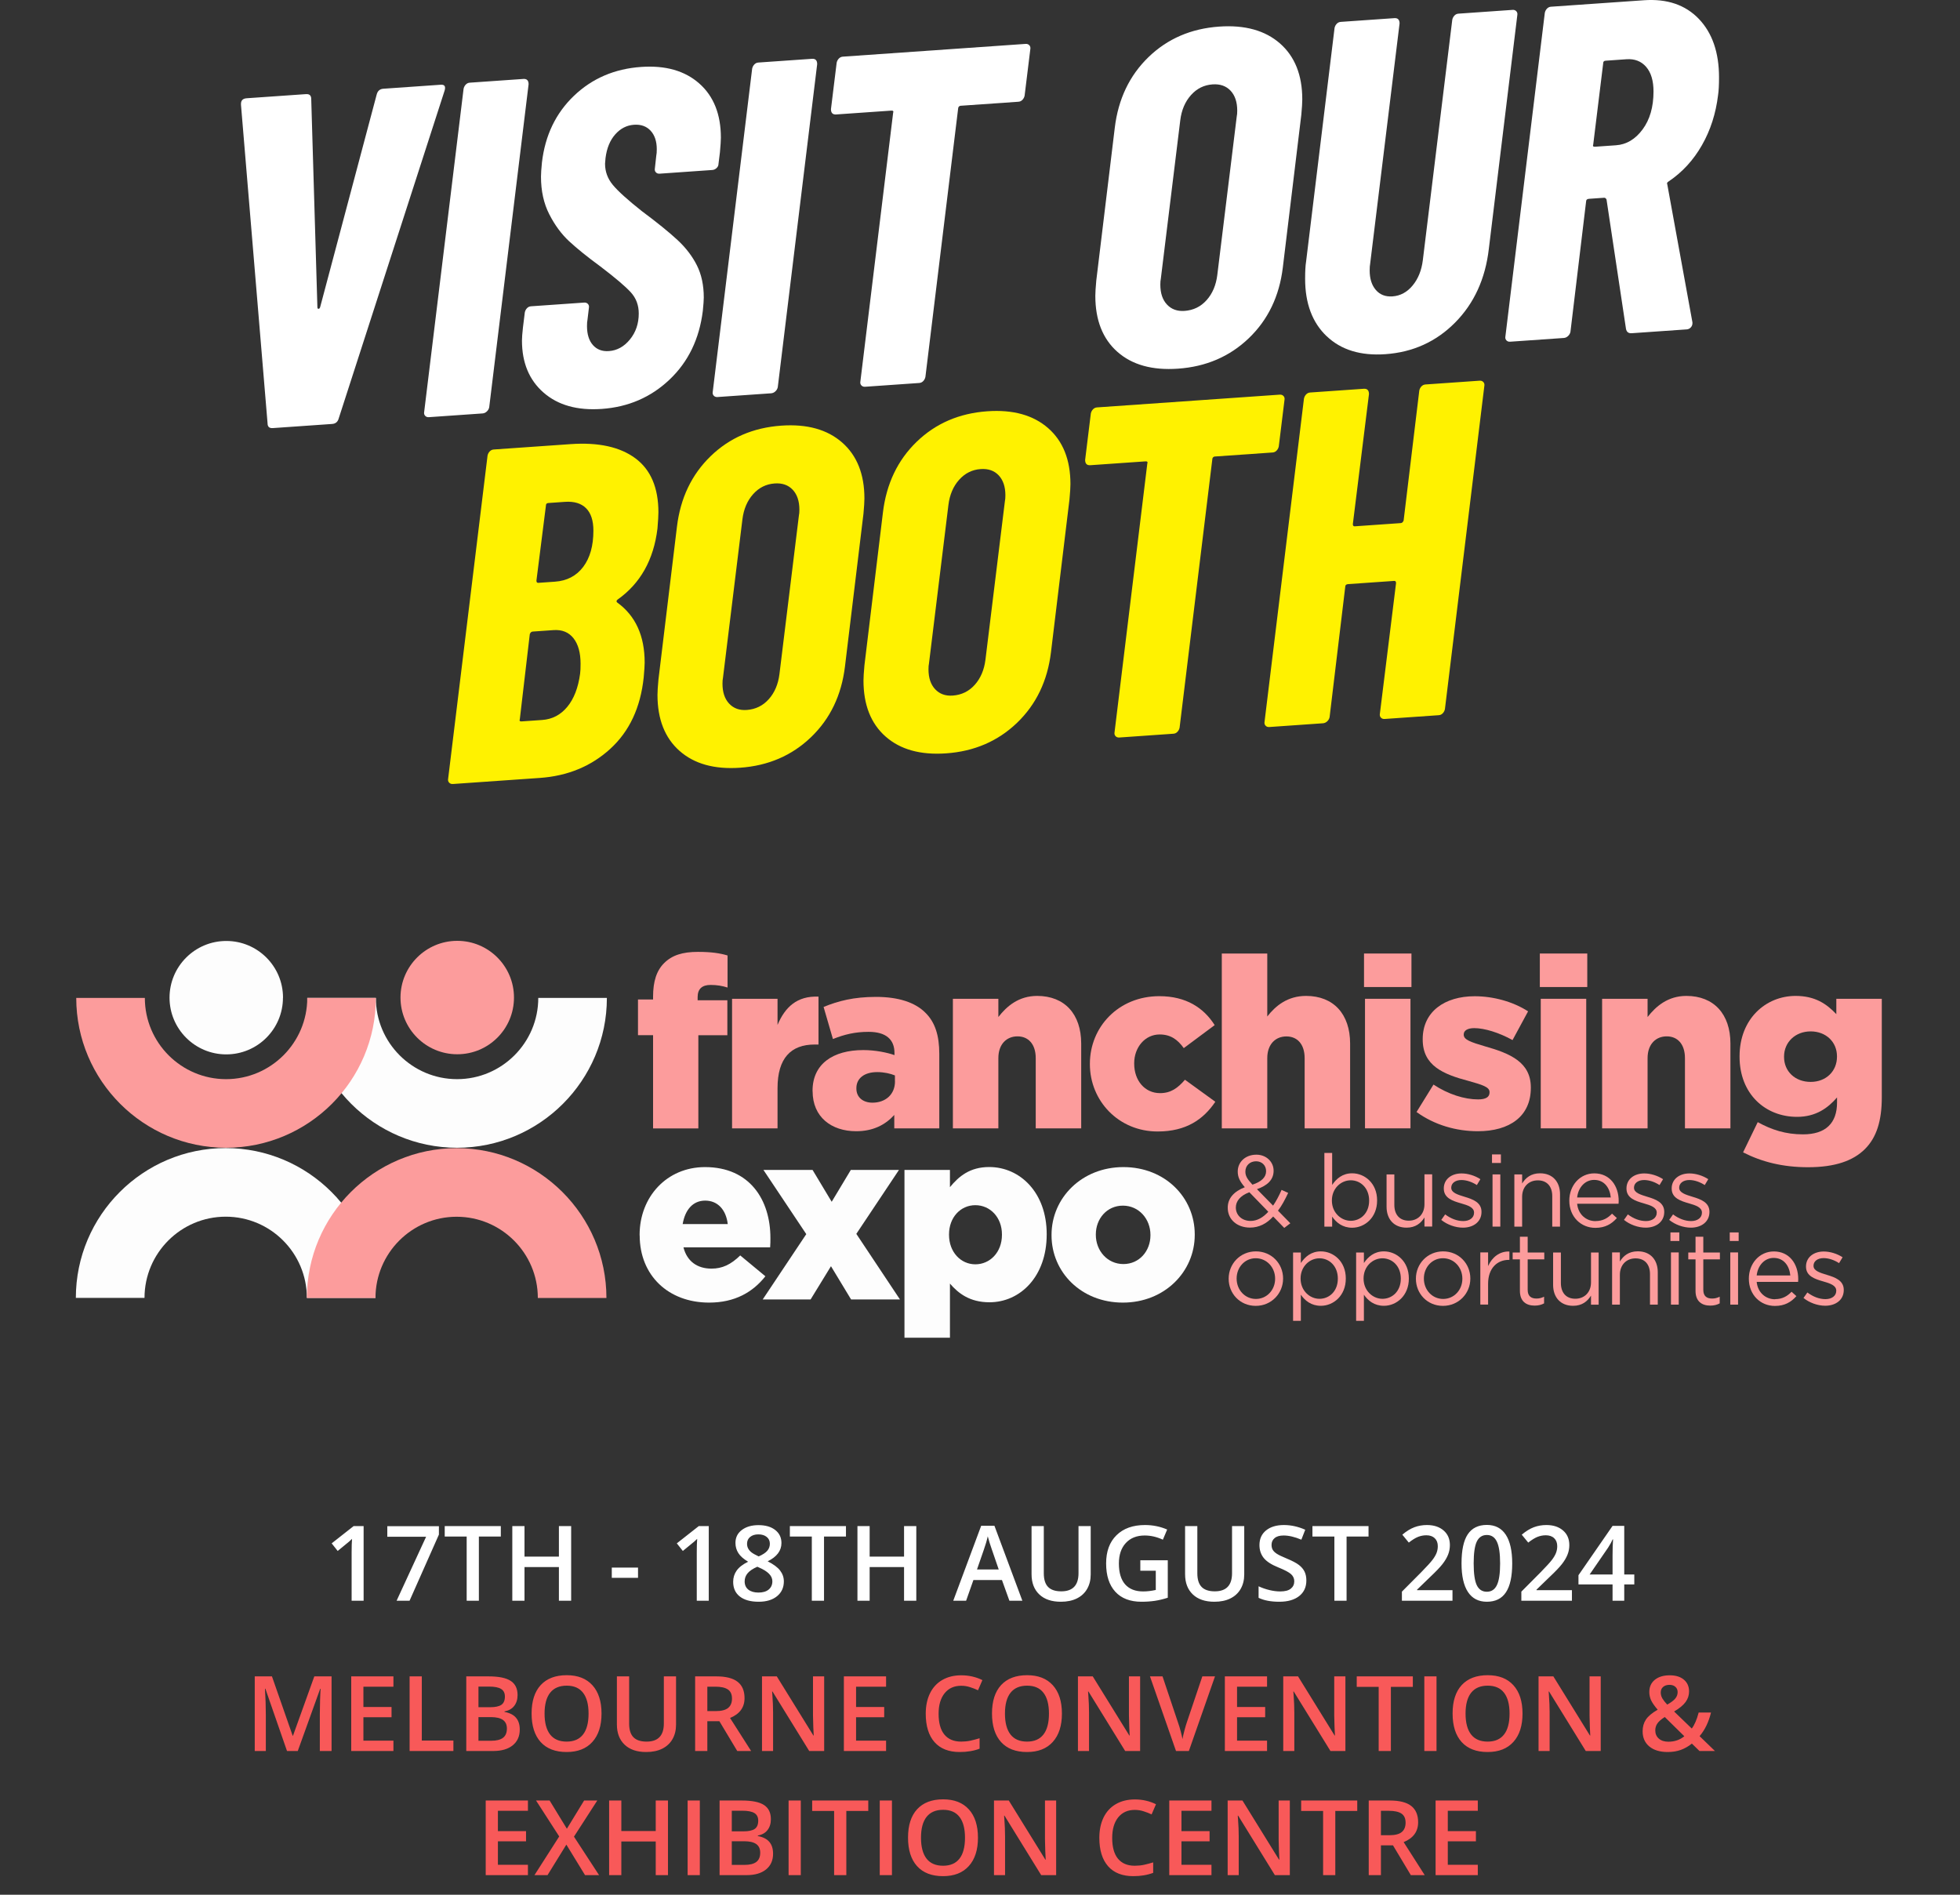
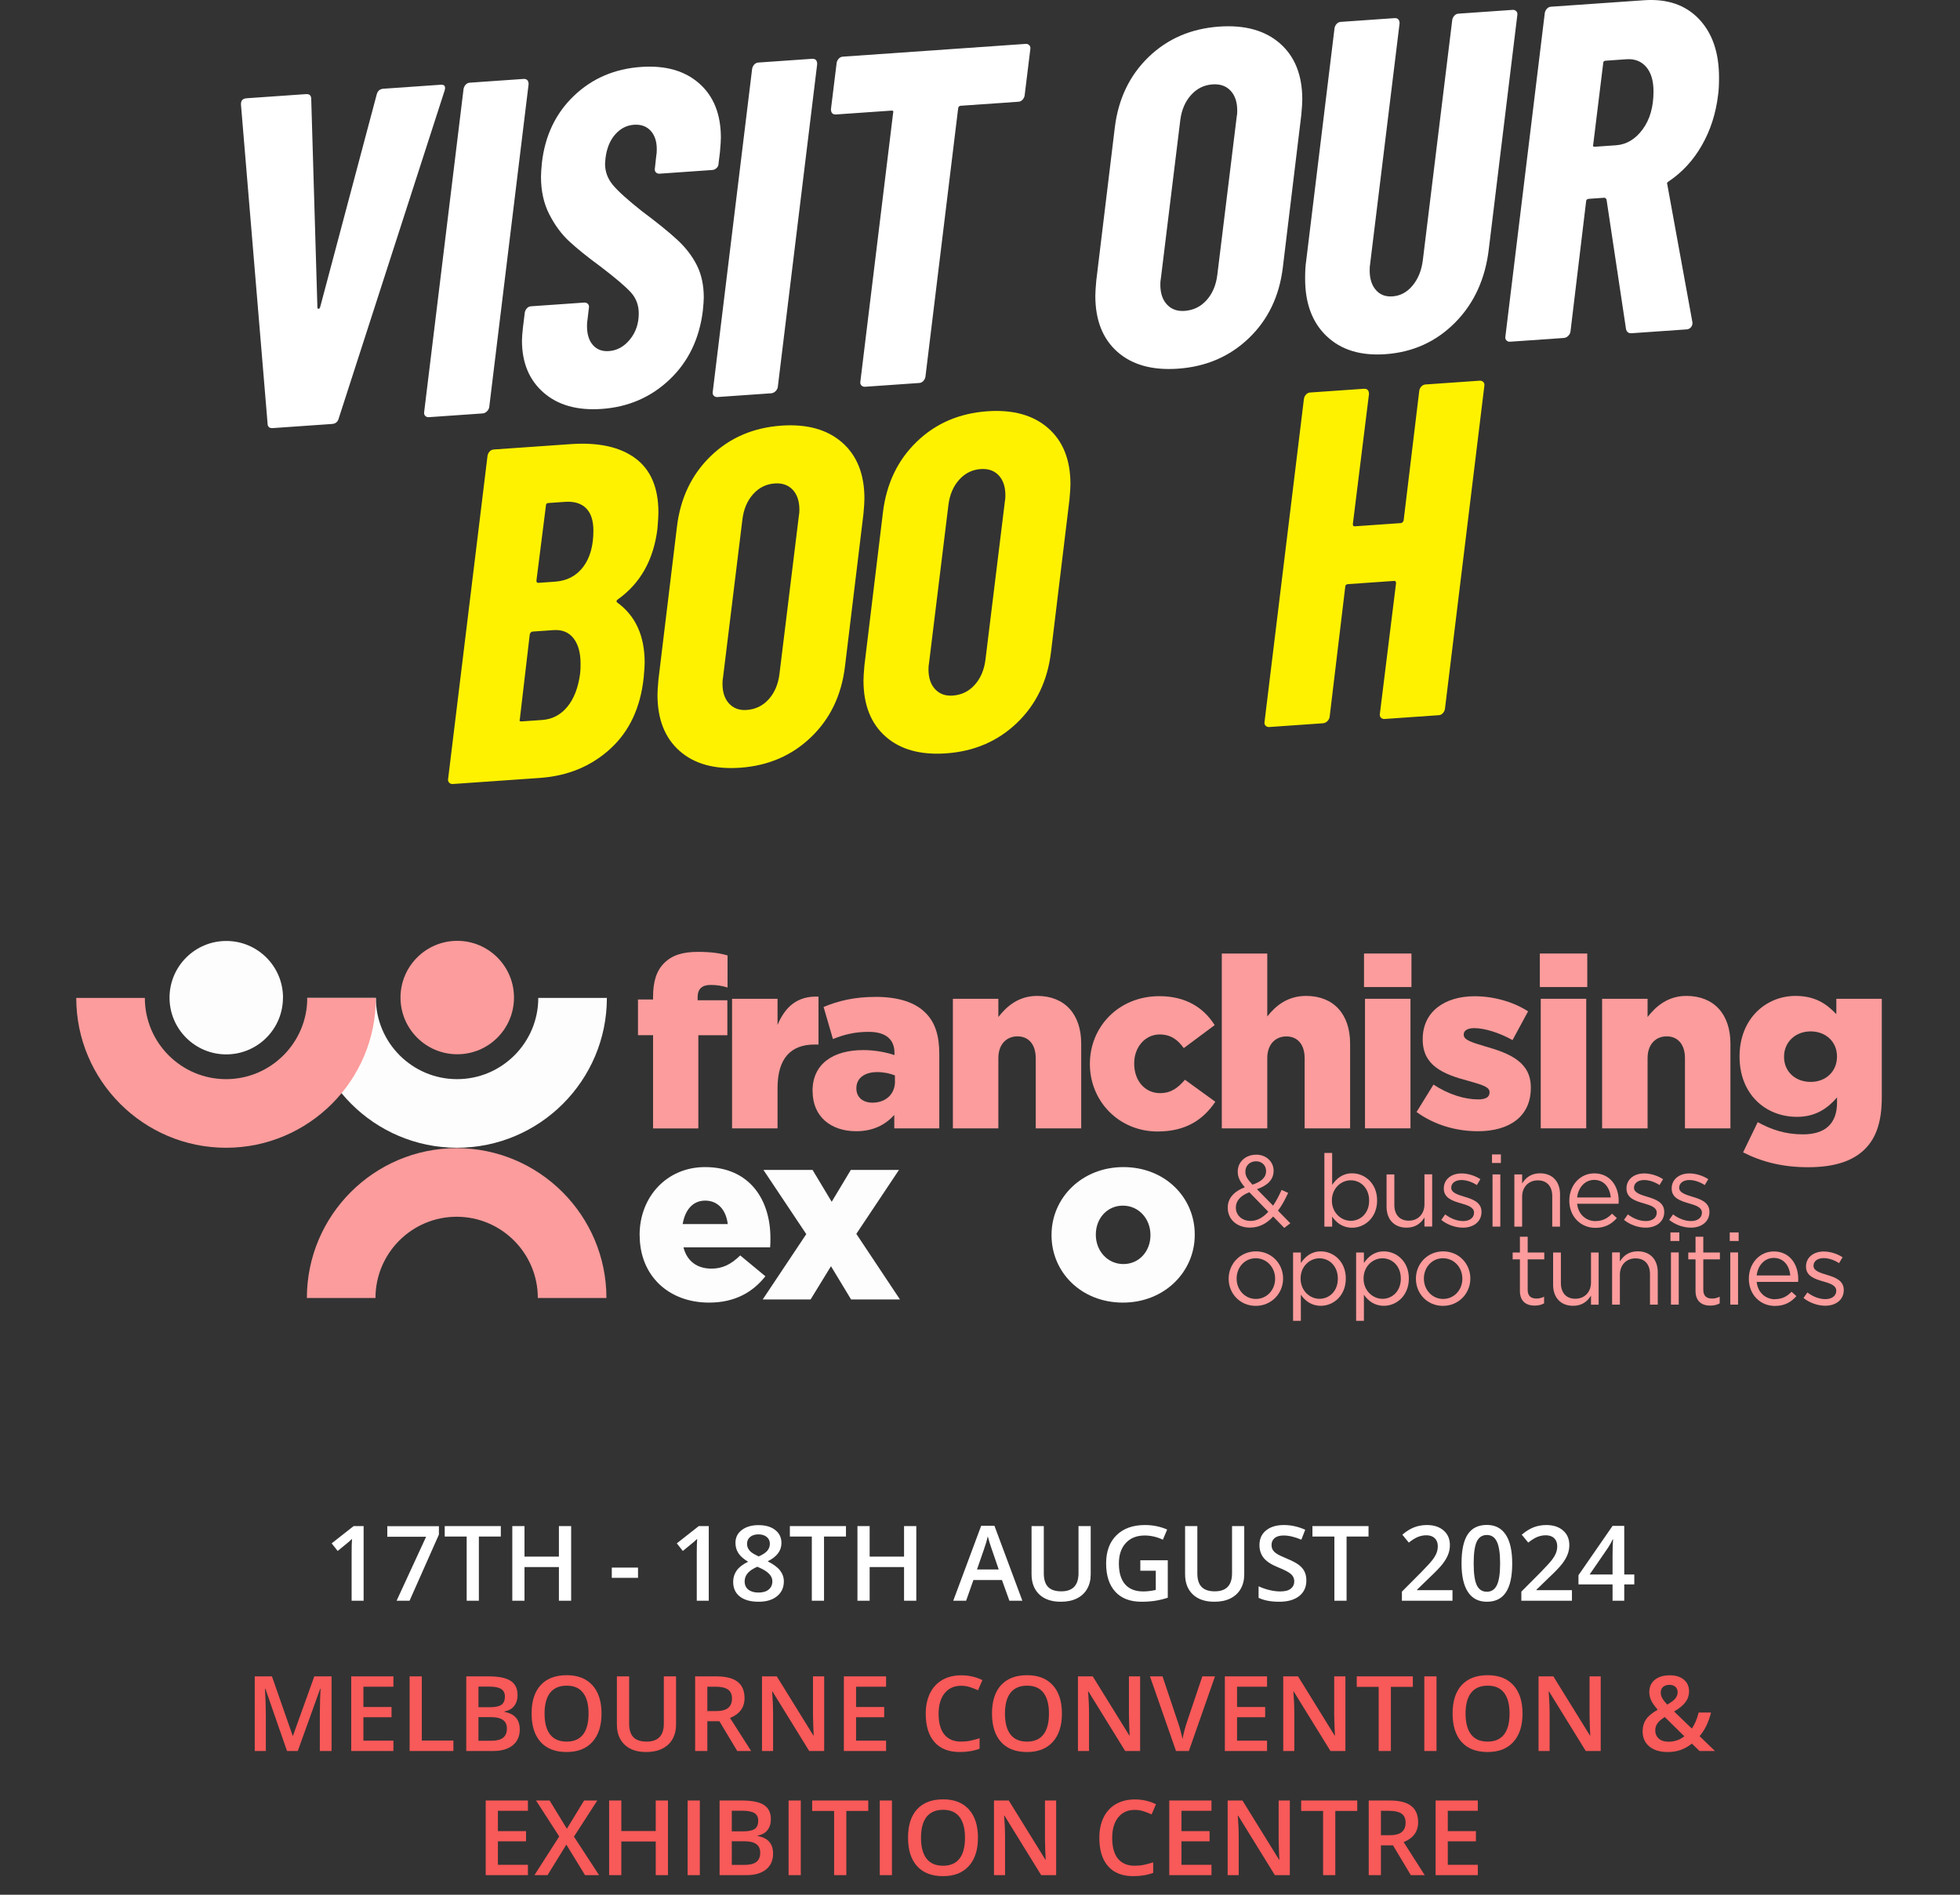
<svg xmlns="http://www.w3.org/2000/svg" width="300" height="290" viewBox="0 0 300 290" fill="none">
  <rect x="0" y="0" width="300" height="290" fill="#333333" stroke="none" />
  <g clip-path="url(#clip0_3203_9380)">
    <path d="M40.953 64.779L36.885 16.043V15.898C36.885 15.367 37.175 15.08 37.756 15.039L46.837 14.406C47.369 14.369 47.637 14.617 47.637 15.147L48.58 46.989C48.58 47.182 48.641 47.276 48.761 47.267C48.881 47.258 48.966 47.156 49.016 46.958L57.661 14.449C57.807 13.908 58.145 13.618 58.679 13.581L67.47 12.968C68.051 12.927 68.243 13.229 68.051 13.87L51.851 64.022C51.705 64.565 51.368 64.853 50.834 64.889L41.753 65.522C41.219 65.559 40.953 65.314 40.953 64.781V64.779Z" fill="white" />
    <path d="M65.072 63.639C64.926 63.48 64.878 63.278 64.926 63.032L70.956 13.592C71.004 13.349 71.113 13.135 71.283 12.953C71.453 12.772 71.658 12.672 71.9 12.655L80.109 12.083C80.64 12.046 80.908 12.318 80.908 12.896L74.879 62.336C74.831 62.582 74.709 62.795 74.514 62.978C74.321 63.16 74.103 63.261 73.861 63.278L65.652 63.85C65.408 63.867 65.216 63.796 65.07 63.637L65.072 63.639Z" fill="white" />
    <path d="M83.198 60.089C80.993 58.164 79.893 55.511 79.893 52.126C79.893 51.691 79.941 51.034 80.039 50.158L80.328 47.817C80.376 47.574 80.485 47.361 80.655 47.178C80.825 46.997 81.03 46.897 81.272 46.88L89.409 46.312C89.651 46.295 89.845 46.367 89.991 46.525C90.137 46.684 90.185 46.886 90.137 47.132L89.919 48.959C89.871 49.157 89.847 49.472 89.847 49.907C89.847 51.165 90.15 52.135 90.756 52.818C91.362 53.501 92.172 53.807 93.19 53.736C94.45 53.649 95.526 53.055 96.424 51.95C97.32 50.849 97.768 49.525 97.768 47.976C97.768 46.719 97.37 45.647 96.57 44.761C95.77 43.874 94.21 42.545 91.885 40.774C89.897 39.317 88.313 38.04 87.125 36.937C85.938 35.837 84.92 34.458 84.074 32.8C83.227 31.143 82.804 29.227 82.804 27.052C82.804 26.569 82.852 25.84 82.95 24.866C83.434 20.724 85.068 17.322 87.853 14.66C90.638 12 94.064 10.527 98.132 10.245C101.861 9.984 104.827 10.83 107.032 12.779C109.235 14.727 110.338 17.492 110.338 21.068C110.338 21.503 110.29 22.256 110.192 23.326L109.974 25.081C109.974 25.325 109.876 25.536 109.684 25.718C109.49 25.901 109.272 26.001 109.03 26.018L100.965 26.582C100.723 26.599 100.529 26.527 100.383 26.369C100.237 26.21 100.189 26.008 100.237 25.762L100.455 23.789C100.503 23.593 100.527 23.276 100.527 22.841C100.527 21.633 100.211 20.687 99.584 20.006C98.954 19.326 98.106 19.021 97.041 19.095C95.925 19.173 94.97 19.663 94.171 20.566C93.371 21.468 92.874 22.675 92.682 24.187L92.61 25.061C92.61 26.271 93.009 27.354 93.809 28.313C94.609 29.272 96.073 30.597 98.204 32.285C100.577 34.053 102.406 35.535 103.689 36.724C104.973 37.916 105.964 39.213 106.668 40.613C107.37 42.014 107.721 43.658 107.721 45.544C107.721 45.931 107.673 46.612 107.575 47.584C107.041 51.876 105.348 55.378 102.489 58.092C99.629 60.807 96.167 62.303 92.1 62.588C88.37 62.849 85.404 62.016 83.201 60.091L83.198 60.089Z" fill="white" />
    <path d="M109.242 60.557C109.096 60.398 109.048 60.196 109.096 59.95L115.126 10.51C115.174 10.267 115.283 10.053 115.453 9.871C115.623 9.69 115.828 9.59 116.069 9.573L124.278 9.001C124.81 8.964 125.078 9.236 125.078 9.814L119.048 59.254C119 59.5 118.878 59.713 118.684 59.896C118.491 60.078 118.273 60.178 118.031 60.196L109.822 60.768C109.58 60.785 109.386 60.714 109.24 60.555L109.242 60.557Z" fill="white" />
    <path d="M157.554 6.932C157.7 7.091 157.746 7.293 157.7 7.539L156.829 14.634C156.781 14.88 156.672 15.093 156.502 15.274C156.332 15.456 156.127 15.554 155.885 15.572L147.022 16.189C146.924 16.196 146.842 16.237 146.767 16.315C146.696 16.394 146.658 16.481 146.658 16.576L141.646 57.679C141.598 57.925 141.487 58.138 141.319 58.319C141.15 58.501 140.945 58.599 140.703 58.617L132.42 59.195C132.178 59.213 131.984 59.141 131.838 58.982C131.692 58.823 131.644 58.621 131.692 58.375L136.704 17.272C136.8 17.024 136.704 16.909 136.414 16.931L127.987 17.518C127.453 17.555 127.188 17.283 127.188 16.705L128.059 9.61C128.107 9.366 128.216 9.153 128.386 8.97C128.556 8.79 128.761 8.689 129.003 8.672L156.973 6.719C157.214 6.701 157.408 6.773 157.554 6.932Z" fill="white" />
    <path d="M171.03 53.851C168.779 51.859 167.652 49.001 167.652 45.277C167.652 44.794 167.7 44.017 167.798 42.945L170.631 19.543C171.163 15.156 172.885 11.554 175.789 8.742C178.696 5.929 182.303 4.372 186.616 4.07C190.538 3.796 193.637 4.657 195.914 6.647C198.189 8.64 199.329 11.498 199.329 15.219C199.329 15.702 199.281 16.481 199.183 17.549L196.35 40.951C195.816 45.338 194.086 48.94 191.155 51.754C188.224 54.569 184.604 56.128 180.294 56.428C176.371 56.703 173.283 55.843 171.03 53.849V53.851ZM184.687 45.936C185.583 44.931 186.127 43.648 186.321 42.088L189.3 17.805C189.348 17.61 189.372 17.318 189.372 16.931C189.372 15.626 189.032 14.61 188.355 13.884C187.675 13.159 186.755 12.835 185.594 12.916C184.286 13.007 183.183 13.555 182.288 14.56C181.392 15.565 180.845 16.848 180.653 18.408L177.674 42.691C177.626 42.889 177.602 43.18 177.602 43.565C177.602 44.87 177.94 45.886 178.62 46.612C179.298 47.339 180.194 47.663 181.307 47.585C182.663 47.489 183.789 46.941 184.685 45.936H184.687Z" fill="white" />
    <path d="M203.069 51.469C200.864 49.374 199.764 46.443 199.764 42.671C199.764 41.512 199.812 40.637 199.91 40.05L204.268 4.287C204.316 4.043 204.425 3.83 204.595 3.648C204.765 3.467 204.97 3.367 205.212 3.35L213.421 2.777C213.952 2.741 214.22 3.012 214.22 3.591L209.716 40.38C209.668 40.626 209.644 40.966 209.644 41.401C209.644 42.658 209.958 43.652 210.588 44.38C211.217 45.111 212.065 45.438 213.131 45.364C214.34 45.279 215.371 44.724 216.219 43.697C217.066 42.673 217.587 41.379 217.781 39.817L222.286 3.028C222.333 2.784 222.442 2.571 222.612 2.388C222.782 2.208 222.987 2.108 223.229 2.09L231.512 1.512C231.754 1.494 231.948 1.566 232.094 1.725C232.24 1.886 232.288 2.086 232.24 2.332L227.882 38.094C227.348 42.675 225.628 46.434 222.724 49.368C219.816 52.302 216.258 53.916 212.043 54.21C208.265 54.473 205.275 53.559 203.072 51.465L203.069 51.469Z" fill="white" />
    <path d="M248.876 50.338L245.897 30.532C245.799 30.347 245.679 30.258 245.533 30.267L243.208 30.43C242.918 30.449 242.772 30.582 242.772 30.823L240.375 50.786C240.327 51.032 240.205 51.245 240.011 51.428C239.817 51.611 239.599 51.711 239.357 51.728L231.148 52.3C230.904 52.318 230.712 52.246 230.566 52.087C230.42 51.928 230.372 51.726 230.42 51.48L236.45 1.966C236.498 1.723 236.607 1.51 236.777 1.327C236.947 1.146 237.152 1.046 237.394 1.029L251.637 0.037C255.171 -0.209 257.969 0.744 260.029 2.895C262.086 5.048 263.117 8.035 263.117 11.852C263.117 13.011 263.069 13.91 262.971 14.545C262.631 17.373 261.809 19.933 260.5 22.223C259.192 24.516 257.497 26.36 255.413 27.763C255.315 27.817 255.243 27.883 255.195 27.959C255.147 28.035 255.147 28.12 255.195 28.213L259.046 49.336V49.481C259.046 49.725 258.961 49.934 258.791 50.117C258.621 50.299 258.416 50.397 258.174 50.414L249.747 51.002C249.264 51.036 248.972 50.815 248.876 50.338ZM245.387 9.684L243.861 22.116C243.763 22.367 243.861 22.48 244.151 22.458L247.348 22.234C248.946 22.123 250.301 21.316 251.417 19.811C252.53 18.308 253.088 16.372 253.088 14.001C253.088 12.359 252.713 11.104 251.962 10.236C251.21 9.37 250.205 8.981 248.946 9.068L245.749 9.292C245.505 9.309 245.385 9.438 245.385 9.679L245.387 9.684Z" fill="white" />
    <path d="M93.406 114.617C90.475 117.288 86.88 118.771 82.617 119.067L69.322 119.996C69.08 120.013 68.886 119.941 68.74 119.782C68.594 119.624 68.546 119.421 68.594 119.176L74.624 69.736C74.672 69.492 74.781 69.279 74.951 69.096C75.121 68.916 75.326 68.816 75.567 68.798L87.337 67.976C91.6 67.678 94.903 68.402 97.255 70.149C99.604 71.896 100.778 74.654 100.778 78.423C100.778 78.906 100.73 79.732 100.632 80.898C100.051 85.677 98.017 89.301 94.531 91.767C94.337 91.926 94.313 92.072 94.459 92.207C97.268 94.234 98.673 97.303 98.673 101.412C98.673 101.847 98.625 102.599 98.527 103.669C98.044 108.296 96.335 111.943 93.406 114.614V114.617ZM86.829 108.187C87.847 106.956 88.501 105.268 88.791 103.119C88.839 102.778 88.863 102.269 88.863 101.592C88.863 99.9 88.499 98.597 87.773 97.679C87.047 96.763 86.03 96.35 84.722 96.442L81.525 96.665C81.331 96.679 81.185 96.811 81.09 97.059L79.564 110.073C79.466 110.323 79.564 110.436 79.854 110.414L82.979 110.197C84.528 110.088 85.812 109.418 86.829 108.187ZM83.561 77.379L82.107 88.866C82.107 89.109 82.203 89.222 82.397 89.207L84.94 89.029C86.782 88.9 88.22 88.148 89.264 86.769C90.305 85.392 90.826 83.541 90.826 81.22C90.826 79.674 90.451 78.527 89.7 77.781C88.948 77.035 87.871 76.713 86.466 76.811L83.922 76.99C83.678 77.007 83.559 77.135 83.559 77.377L83.561 77.379Z" fill="#FFF200" />
    <path d="M104.012 114.928C101.761 112.935 100.635 110.077 100.635 106.354C100.635 105.871 100.683 105.094 100.781 104.022L103.614 80.62C104.145 76.233 105.865 72.631 108.772 69.819C111.677 67.006 115.285 65.449 119.596 65.146C123.518 64.872 126.617 65.731 128.894 67.724C131.169 69.716 132.309 72.574 132.309 76.296C132.309 76.779 132.261 77.558 132.163 78.626L129.33 102.027C128.796 106.414 127.066 110.016 124.135 112.831C121.204 115.646 117.584 117.205 113.274 117.505C109.351 117.779 106.264 116.92 104.01 114.926L104.012 114.928ZM117.669 107.015C118.565 106.01 119.11 104.727 119.304 103.167L122.283 78.884C122.331 78.689 122.355 78.397 122.355 78.01C122.355 76.705 122.015 75.689 121.337 74.963C120.657 74.238 119.74 73.914 118.576 73.995C117.268 74.086 116.166 74.634 115.27 75.639C114.375 76.644 113.828 77.927 113.636 79.487L110.657 103.77C110.609 103.967 110.585 104.259 110.585 104.644C110.585 105.949 110.923 106.965 111.603 107.691C112.28 108.418 113.176 108.742 114.29 108.664C115.645 108.568 116.772 108.02 117.667 107.015H117.669Z" fill="#FFF200" />
    <path d="M135.544 112.729C133.293 110.736 132.166 107.878 132.166 104.154C132.166 103.671 132.214 102.895 132.312 101.823L135.145 78.421C135.677 74.034 137.398 70.432 140.303 67.619C143.21 64.807 146.817 63.249 151.127 62.947C155.05 62.673 158.148 63.532 160.428 65.525C162.703 67.517 163.843 70.375 163.843 74.097C163.843 74.58 163.795 75.358 163.697 76.426L160.864 99.828C160.33 104.215 158.599 107.817 155.668 110.632C152.737 113.446 149.118 115.006 144.807 115.306C140.885 115.58 137.797 114.721 135.544 112.726V112.729ZM149.201 104.813C150.096 103.809 150.641 102.525 150.835 100.966L153.814 76.683C153.862 76.487 153.886 76.196 153.886 75.808C153.886 74.504 153.546 73.488 152.868 72.761C152.188 72.037 151.271 71.713 150.107 71.793C148.8 71.885 147.697 72.433 146.801 73.438C145.904 74.443 145.359 75.726 145.167 77.285L142.188 101.568C142.14 101.766 142.116 102.058 142.116 102.443C142.116 103.748 142.454 104.763 143.134 105.49C143.812 106.216 144.707 106.54 145.821 106.462C147.176 106.366 148.303 105.818 149.198 104.813H149.201Z" fill="#FFF200" />
-     <path d="M196.459 60.616C196.605 60.774 196.65 60.977 196.605 61.222L195.733 68.318C195.685 68.563 195.576 68.777 195.406 68.957C195.236 69.14 195.031 69.238 194.789 69.255L185.927 69.873C185.829 69.879 185.746 69.921 185.672 69.999C185.6 70.077 185.563 70.164 185.563 70.26L180.551 111.363C180.503 111.609 180.394 111.822 180.224 112.002C180.054 112.185 179.849 112.283 179.607 112.3L171.324 112.879C171.08 112.896 170.888 112.824 170.742 112.666C170.596 112.507 170.548 112.305 170.596 112.059L175.608 70.956C175.704 70.708 175.608 70.593 175.318 70.615L166.892 71.202C166.358 71.239 166.092 70.967 166.092 70.388L166.963 63.293C167.011 63.05 167.12 62.836 167.29 62.654C167.46 62.473 167.665 62.373 167.907 62.356L195.877 60.403C196.119 60.385 196.313 60.457 196.459 60.616Z" fill="#FFF200" />
    <path d="M217.565 59.143C217.735 58.962 217.94 58.862 218.182 58.845L226.465 58.267C226.707 58.249 226.901 58.321 227.047 58.48C227.193 58.638 227.241 58.841 227.193 59.087L221.163 108.526C221.115 108.772 221.006 108.985 220.836 109.166C220.666 109.349 220.461 109.446 220.22 109.464L211.936 110.042C211.692 110.06 211.501 109.988 211.355 109.829C211.209 109.67 211.161 109.468 211.209 109.222L213.68 89.253C213.68 89.011 213.582 88.896 213.39 88.911L206.342 89.403C206.053 89.422 205.907 89.555 205.907 89.797L203.51 109.76C203.462 110.005 203.34 110.219 203.146 110.401C202.952 110.584 202.734 110.684 202.492 110.701L194.283 111.274C194.039 111.291 193.847 111.219 193.701 111.06C193.555 110.902 193.507 110.699 193.555 110.454L199.585 61.014C199.633 60.77 199.742 60.557 199.912 60.374C200.082 60.194 200.287 60.093 200.528 60.076L208.737 59.504C209.269 59.467 209.537 59.739 209.537 60.318L207.068 80.213C207.068 80.455 207.164 80.57 207.358 80.555L214.405 80.063C214.597 80.05 214.743 79.919 214.841 79.669L217.238 59.778C217.286 59.535 217.395 59.321 217.565 59.139V59.143Z" fill="#FFF200" />
  </g>
  <g clip-path="url(#clip1_3203_9380)">
-     <path d="M11.609 198.65H22.119C22.119 191.8 27.689 186.22 34.549 186.22C41.409 186.22 46.969 191.79 46.969 198.65H57.469C57.469 186.01 47.179 175.72 34.539 175.72C21.899 175.72 11.609 186.01 11.609 198.65Z" fill="#FDFDFD" />
    <path d="M43.309 152.7C43.309 157.5 39.419 161.38 34.629 161.38C29.839 161.38 25.949 157.49 25.949 152.7C25.949 147.91 29.839 144.02 34.639 144.02C39.439 144.02 43.319 147.91 43.319 152.7" fill="#FDFDFD" />
    <path d="M82.389 152.74C82.389 159.59 76.809 165.17 69.959 165.17C63.109 165.17 57.529 159.6 57.529 152.74H47.029C47.029 165.38 57.319 175.67 69.959 175.67C82.599 175.67 92.889 165.38 92.889 152.74H82.389Z" fill="#FDFDFD" />
    <path d="M97.9 189.07V189C97.9 183.21 102.04 178.63 107.91 178.63C114.76 178.63 117.92 183.65 117.92 189.48C117.92 189.92 117.92 190.43 117.88 190.91H104.61C105.16 193.07 106.74 194.17 108.9 194.17C110.55 194.17 111.87 193.55 113.3 192.15L117.15 195.34C115.24 197.76 112.5 199.37 108.54 199.37C102.31 199.37 97.91 195.23 97.91 189.07M111.39 187.35C111.13 185.15 109.85 183.76 107.94 183.76C106.03 183.76 104.86 185.19 104.49 187.35H111.38H111.39Z" fill="#FDFDFD" />
    <path d="M123.41 188.89L116.85 179.06H124.37L127.3 183.94L130.23 179.06H137.6L131.07 188.85L137.75 198.89H130.27L127.19 193.8L124.07 198.89H116.74L123.41 188.89Z" fill="#FDFDFD" />
-     <path d="M138.439 179.06H145.399V181.7C146.759 180.05 148.439 178.62 151.409 178.62C156.139 178.62 160.209 182.54 160.209 188.88V188.95C160.209 195.4 156.139 199.32 151.449 199.32C148.439 199.32 146.689 197.96 145.399 196.46V204.74H138.439V179.04V179.06ZM153.359 189V188.93C153.359 186.33 151.559 184.46 149.289 184.46C147.019 184.46 145.259 186.33 145.259 188.93V189C145.259 191.64 147.059 193.51 149.289 193.51C151.519 193.51 153.359 191.68 153.359 189Z" fill="#FDFDFD" />
    <path d="M160.949 189.07V189C160.949 183.36 165.569 178.63 171.949 178.63C178.329 178.63 182.869 183.29 182.869 188.93V189C182.869 194.65 178.249 199.37 171.869 199.37C165.489 199.37 160.949 194.71 160.949 189.07ZM176.089 189.07V189C176.089 186.58 174.329 184.53 171.869 184.53C169.409 184.53 167.729 186.55 167.729 188.93V189C167.729 191.42 169.489 193.47 171.949 193.47C174.409 193.47 176.089 191.45 176.089 189.07Z" fill="#FDFDFD" />
    <path d="M46.971 198.66H57.471C57.471 191.81 63.041 186.23 69.891 186.23C76.741 186.23 82.321 191.8 82.321 198.66H92.821C92.821 186.02 82.531 175.73 69.891 175.73C57.251 175.73 46.971 186.02 46.971 198.66Z" fill="#FC9C9C" />
    <path d="M78.671 152.68C78.671 157.48 74.791 161.36 69.991 161.36C65.191 161.36 61.301 157.47 61.301 152.68C61.301 147.89 65.201 144 69.991 144C74.781 144 78.671 147.89 78.671 152.68Z" fill="#FC9C9C" />
    <path d="M47.03 152.74C47.03 159.59 41.45 165.17 34.6 165.17C27.75 165.17 22.17 159.6 22.17 152.74H11.67C11.67 165.38 21.96 175.67 34.6 175.67C47.24 175.67 57.53 165.38 57.53 152.74H47.03Z" fill="#FC9C9C" />
    <path d="M99.96 158.44H97.65V152.98H99.96V152.54C99.96 150.27 100.47 148.58 101.65 147.41C102.86 146.2 104.47 145.69 106.82 145.69C108.95 145.69 110.26 145.91 111.36 146.24V151.15C110.55 150.89 109.75 150.75 108.76 150.75C107.48 150.75 106.78 151.34 106.78 152.62V153.1H111.33V158.45H106.89V172.71H99.96V158.45V158.44Z" fill="#FC9C9C" />
    <path d="M112.051 152.87H119.011V156.87C120.151 154.16 121.981 152.4 125.281 152.54V159.87H124.691C121.061 159.87 119.011 161.96 119.011 166.54V172.7H112.051V152.87Z" fill="#FC9C9C" />
    <path d="M124.369 167.02V166.95C124.369 162.85 127.489 160.72 132.139 160.72C133.969 160.72 135.769 161.09 136.909 161.49V161.16C136.909 159.11 135.629 157.93 132.949 157.93C130.859 157.93 129.249 158.33 127.489 159.03L126.059 154.12C128.299 153.2 130.679 152.58 134.089 152.58C137.499 152.58 140.069 153.42 141.639 155C143.139 156.47 143.769 158.52 143.769 161.3V172.7H136.879V170.65C135.519 172.15 133.649 173.14 131.049 173.14C127.269 173.14 124.379 170.98 124.379 167.02M136.979 165.52V164.6C136.279 164.31 135.289 164.09 134.269 164.09C132.249 164.09 131.079 165.08 131.079 166.54V166.61C131.079 167.97 132.109 168.77 133.539 168.77C135.559 168.77 136.989 167.49 136.989 165.51" fill="#FC9C9C" />
    <path d="M145.85 152.87H152.81V155.66C154.09 154.01 155.92 152.43 158.75 152.43C162.96 152.43 165.49 155.22 165.49 159.72V172.7H158.53V161.96C158.53 159.8 157.39 158.62 155.74 158.62C154.09 158.62 152.81 159.79 152.81 161.96V172.7H145.85V152.87Z" fill="#FC9C9C" />
    <path d="M166.82 162.88V162.81C166.82 157.2 171.18 152.47 177.45 152.47C181.52 152.47 184.23 154.23 185.92 156.9L181.19 160.42C180.24 159.1 179.17 158.33 177.49 158.33C175.25 158.33 173.6 160.31 173.6 162.73V162.8C173.6 165.37 175.21 167.31 177.56 167.31C179.21 167.31 180.27 166.54 181.37 165.26L186.02 168.63C184.19 171.34 181.55 173.18 177.19 173.18C171.21 173.18 166.82 168.49 166.82 162.88Z" fill="#FC9C9C" />
    <path d="M187.01 145.94H193.97V155.58C195.25 153.93 197.09 152.43 199.91 152.43C204.12 152.43 206.65 155.22 206.65 159.72V172.7H199.69V161.96C199.69 159.8 198.55 158.63 196.9 158.63C195.25 158.63 193.97 159.8 193.97 161.96V172.7H187.01V145.94Z" fill="#FC9C9C" />
    <path d="M208.779 145.94H216.039V151.07H208.779V145.94ZM208.929 152.87H215.889V172.7H208.929V152.87Z" fill="#FC9C9C" />
    <path d="M216.811 170.21L219.411 166C221.681 167.5 224.171 168.27 226.231 168.27C227.441 168.27 227.991 167.9 227.991 167.21V167.14C227.991 166.37 226.891 166.04 224.801 165.45C220.881 164.42 217.761 163.1 217.761 159.11V159.04C217.761 154.83 221.131 152.48 225.711 152.48C228.611 152.48 231.611 153.32 233.891 154.79L231.511 159.19C229.461 158.05 227.221 157.36 225.651 157.36C224.591 157.36 224.041 157.76 224.041 158.31V158.38C224.041 159.15 225.181 159.52 227.271 160.14C231.191 161.24 234.311 162.6 234.311 166.44V166.51C234.311 170.87 231.051 173.14 226.211 173.14C222.881 173.14 219.581 172.19 216.831 170.21" fill="#FC9C9C" />
    <path d="M235.689 145.94H242.949V151.07H235.689V145.94ZM235.829 152.87H242.789V172.7H235.829V152.87Z" fill="#FC9C9C" />
    <path d="M245.221 152.87H252.181V155.66C253.461 154.01 255.301 152.43 258.121 152.43C262.331 152.43 264.861 155.22 264.861 159.72V172.7H257.901V161.96C257.901 159.8 256.761 158.62 255.111 158.62C253.461 158.62 252.181 159.79 252.181 161.96V172.7H245.221V152.87Z" fill="#FC9C9C" />
    <path d="M266.8 176.37L269.04 171.75C271.17 172.92 273.29 173.62 275.97 173.62C279.45 173.62 281.18 171.9 281.18 168.74V167.97C279.79 169.58 277.95 170.94 275.06 170.94C270.18 170.94 266.26 167.42 266.26 161.74V161.67C266.26 155.95 270.26 152.43 274.84 152.43C277.81 152.43 279.57 153.64 281.07 155.22V152.87H288.03V167.94C288.03 171.57 287.22 174.1 285.46 175.86C283.66 177.66 280.88 178.65 276.74 178.65C272.89 178.65 269.67 177.84 266.81 176.38M281.17 161.74V161.67C281.17 159.47 279.48 157.86 277.14 157.86C274.8 157.86 273.07 159.51 273.07 161.71V161.78C273.07 163.98 274.76 165.59 277.14 165.59C279.52 165.59 281.17 163.94 281.17 161.74Z" fill="#FC9C9C" />
    <path d="M194.86 186.21C193.87 187.28 192.73 187.89 191.32 187.89C189.37 187.89 187.92 186.67 187.92 184.86V184.83C187.92 183.39 188.88 182.36 190.53 181.71C189.79 180.84 189.45 180.18 189.45 179.33V179.3C189.45 177.88 190.59 176.73 192.31 176.73C193.82 176.73 194.94 177.83 194.94 179.17V179.2C194.94 180.58 193.97 181.46 192.39 182.01L194.86 184.53C195.34 183.83 195.77 183.01 196.16 182.12L197.17 182.58C196.69 183.6 196.2 184.53 195.61 185.3L197.5 187.23L196.57 187.94L194.87 186.19L194.86 186.21ZM194.12 185.46L191.23 182.48C189.79 183.01 189.16 183.89 189.16 184.8V184.83C189.16 185.99 190.09 186.87 191.42 186.87C192.44 186.87 193.34 186.33 194.13 185.46M193.79 179.27V179.24C193.79 178.37 193.14 177.74 192.26 177.74C191.29 177.74 190.62 178.42 190.62 179.3V179.33C190.62 179.96 190.88 180.44 191.7 181.32C193.08 180.86 193.79 180.19 193.79 179.26" fill="#FC9C9C" />
    <path d="M203.901 186.21V187.74H202.711V176.46H203.901V181.36C204.551 180.4 205.491 179.58 206.961 179.58C208.881 179.58 210.781 181.1 210.781 183.72V183.75C210.781 186.36 208.891 187.91 206.961 187.91C205.481 187.91 204.521 187.11 203.901 186.21ZM209.561 183.77V183.74C209.561 181.85 208.261 180.65 206.751 180.65C205.241 180.65 203.861 181.9 203.861 183.73V183.76C203.861 185.61 205.271 186.85 206.751 186.85C208.231 186.85 209.561 185.71 209.561 183.77Z" fill="#FC9C9C" />
    <path d="M212.23 184.71V179.75H213.42V184.42C213.42 185.9 214.22 186.83 215.63 186.83C217.04 186.83 218.03 185.82 218.03 184.32V179.74H219.21V187.73H218.03V186.34C217.49 187.21 216.67 187.9 215.29 187.9C213.36 187.9 212.23 186.6 212.23 184.7" fill="#FC9C9C" />
    <path d="M220.6 186.72L221.2 185.87C222.07 186.52 223.02 186.89 223.97 186.89C224.92 186.89 225.62 186.4 225.62 185.62V185.59C225.62 184.79 224.68 184.48 223.63 184.18C222.38 183.82 220.99 183.39 220.99 181.92V181.89C220.99 180.51 222.13 179.6 223.71 179.6C224.68 179.6 225.77 179.94 226.59 180.48L226.05 181.38C225.31 180.9 224.46 180.61 223.68 180.61C222.74 180.61 222.13 181.1 222.13 181.77V181.8C222.13 182.56 223.12 182.85 224.19 183.18C225.43 183.55 226.76 184.03 226.76 185.47V185.5C226.76 187.01 225.51 187.9 223.92 187.9C222.78 187.9 221.51 187.45 220.61 186.72" fill="#FC9C9C" />
    <path d="M228.369 176.69H229.729V178H228.369V176.69ZM228.449 179.75H229.639V187.74H228.449V179.75Z" fill="#FC9C9C" />
    <path d="M231.789 179.75H232.979V181.14C233.509 180.27 234.339 179.58 235.719 179.58C237.649 179.58 238.779 180.88 238.779 182.78V187.74H237.589V183.07C237.589 181.59 236.789 180.66 235.379 180.66C233.969 180.66 232.979 181.67 232.979 183.17V187.74H231.789V179.75Z" fill="#FC9C9C" />
    <path d="M244.219 186.89C245.319 186.89 246.089 186.44 246.739 185.76L247.479 186.43C246.679 187.33 245.699 187.93 244.189 187.93C241.989 187.93 240.199 186.25 240.199 183.76C240.199 181.44 241.819 179.59 244.029 179.59C246.389 179.59 247.759 181.48 247.759 183.82C247.759 183.93 247.759 184.05 247.739 184.24H241.399C241.569 185.92 242.809 186.9 244.209 186.9M246.549 183.28C246.409 181.83 245.579 180.59 243.999 180.59C242.619 180.59 241.569 181.73 241.399 183.28H246.549Z" fill="#FC9C9C" />
    <path d="M248.561 186.72L249.161 185.87C250.031 186.52 250.981 186.89 251.931 186.89C252.881 186.89 253.581 186.4 253.581 185.62V185.59C253.581 184.79 252.641 184.48 251.591 184.18C250.341 183.82 248.951 183.39 248.951 181.92V181.89C248.951 180.51 250.091 179.6 251.671 179.6C252.641 179.6 253.731 179.94 254.551 180.48L254.011 181.38C253.271 180.9 252.421 180.61 251.651 180.61C250.711 180.61 250.101 181.1 250.101 181.77V181.8C250.101 182.56 251.091 182.85 252.161 183.18C253.401 183.55 254.731 184.03 254.731 185.47V185.5C254.731 187.01 253.481 187.9 251.891 187.9C250.751 187.9 249.481 187.45 248.581 186.72" fill="#FC9C9C" />
    <path d="M255.48 186.72L256.08 185.87C256.95 186.52 257.9 186.89 258.85 186.89C259.8 186.89 260.5 186.4 260.5 185.62V185.59C260.5 184.79 259.56 184.48 258.51 184.18C257.26 183.82 255.87 183.39 255.87 181.92V181.89C255.87 180.51 257.01 179.6 258.59 179.6C259.56 179.6 260.65 179.94 261.47 180.48L260.93 181.38C260.19 180.9 259.34 180.61 258.57 180.61C257.63 180.61 257.02 181.1 257.02 181.77V181.8C257.02 182.56 258.01 182.85 259.08 183.18C260.32 183.55 261.65 184.03 261.65 185.47V185.5C261.65 187.01 260.4 187.9 258.81 187.9C257.67 187.9 256.4 187.45 255.5 186.72" fill="#FC9C9C" />
    <path d="M188.061 195.73V195.7C188.061 193.44 189.821 191.53 192.231 191.53C194.641 191.53 196.391 193.42 196.391 195.67V195.7C196.391 197.96 194.611 199.87 192.201 199.87C189.791 199.87 188.061 197.98 188.061 195.73ZM195.171 195.73V195.7C195.171 193.98 193.891 192.58 192.201 192.58C190.511 192.58 189.281 193.99 189.281 195.67V195.7C189.281 197.42 190.551 198.81 192.231 198.81C193.911 198.81 195.171 197.42 195.171 195.73Z" fill="#FC9C9C" />
    <path d="M197.92 191.7H199.11V193.31C199.76 192.35 200.7 191.53 202.17 191.53C204.09 191.53 205.99 193.05 205.99 195.67V195.7C205.99 198.31 204.1 199.86 202.17 199.86C200.69 199.86 199.73 199.06 199.11 198.16V202.16H197.92V191.69V191.7ZM204.77 195.71V195.68C204.77 193.79 203.47 192.59 201.96 192.59C200.45 192.59 199.07 193.84 199.07 195.67V195.7C199.07 197.55 200.48 198.79 201.96 198.79C203.44 198.79 204.77 197.65 204.77 195.71Z" fill="#FC9C9C" />
    <path d="M207.57 191.7H208.76V193.31C209.41 192.35 210.35 191.53 211.82 191.53C213.74 191.53 215.64 193.05 215.64 195.67V195.7C215.64 198.31 213.75 199.86 211.82 199.86C210.34 199.86 209.38 199.06 208.76 198.16V202.16H207.57V191.69V191.7ZM214.41 195.71V195.68C214.41 193.79 213.11 192.59 211.6 192.59C210.09 192.59 208.71 193.84 208.71 195.67V195.7C208.71 197.55 210.12 198.79 211.6 198.79C213.08 198.79 214.41 197.65 214.41 195.71Z" fill="#FC9C9C" />
    <path d="M216.721 195.73V195.7C216.721 193.44 218.481 191.53 220.891 191.53C223.301 191.53 225.051 193.42 225.051 195.67V195.7C225.051 197.96 223.271 199.87 220.861 199.87C218.451 199.87 216.721 197.98 216.721 195.73ZM223.831 195.73V195.7C223.831 193.98 222.551 192.58 220.861 192.58C219.171 192.58 217.941 193.99 217.941 195.67V195.7C217.941 197.42 219.211 198.81 220.891 198.81C222.571 198.81 223.831 197.42 223.831 195.73Z" fill="#FC9C9C" />
-     <path d="M226.58 191.69H227.77V193.78C228.36 192.45 229.52 191.49 231.03 191.55V192.83H230.94C229.19 192.83 227.77 194.08 227.77 196.49V199.67H226.58V191.68V191.69Z" fill="#FC9C9C" />
    <path d="M232.639 197.57V192.75H231.529V191.7H232.639V189.29H233.829V191.7H236.369V192.75H233.829V197.42C233.829 198.39 234.369 198.75 235.179 198.75C235.579 198.75 235.919 198.67 236.339 198.47V199.49C235.919 199.71 235.479 199.83 234.899 199.83C233.619 199.83 232.639 199.2 232.639 197.57Z" fill="#FC9C9C" />
    <path d="M237.721 196.66V191.7H238.911V196.37C238.911 197.85 239.711 198.78 241.121 198.78C242.531 198.78 243.521 197.77 243.521 196.28V191.7H244.691V199.69H243.521V198.3C242.981 199.17 242.161 199.86 240.781 199.86C238.851 199.86 237.721 198.56 237.721 196.66Z" fill="#FC9C9C" />
    <path d="M246.75 191.69H247.94V193.08C248.47 192.21 249.3 191.52 250.68 191.52C252.61 191.52 253.74 192.82 253.74 194.72V199.68H252.55V195.01C252.55 193.53 251.75 192.6 250.34 192.6C248.93 192.6 247.94 193.61 247.94 195.11V199.68H246.75V191.69Z" fill="#FC9C9C" />
    <path d="M255.68 188.63H257.04V189.94H255.68V188.63ZM255.76 191.69H256.95V199.68H255.76V191.69Z" fill="#FC9C9C" />
    <path d="M259.52 197.57V192.75H258.41V191.7H259.52V189.29H260.71V191.7H263.25V192.75H260.71V197.42C260.71 198.39 261.25 198.75 262.06 198.75C262.46 198.75 262.8 198.67 263.22 198.47V199.49C262.8 199.71 262.36 199.83 261.78 199.83C260.5 199.83 259.52 199.2 259.52 197.57Z" fill="#FC9C9C" />
    <path d="M264.76 188.63H266.12V189.94H264.76V188.63ZM264.84 191.69H266.03V199.68H264.84V191.69Z" fill="#FC9C9C" />
    <path d="M271.7 198.84C272.8 198.84 273.57 198.39 274.22 197.71L274.96 198.38C274.16 199.28 273.18 199.88 271.67 199.88C269.47 199.88 267.68 198.2 267.68 195.71C267.68 193.39 269.3 191.54 271.51 191.54C273.87 191.54 275.24 193.43 275.24 195.78C275.24 195.89 275.24 196.01 275.22 196.2H268.88C269.05 197.88 270.29 198.86 271.69 198.86M274.03 195.22C273.89 193.77 273.06 192.53 271.48 192.53C270.1 192.53 269.05 193.67 268.88 195.22H274.03Z" fill="#FC9C9C" />
    <path d="M276.039 198.67L276.639 197.82C277.509 198.47 278.459 198.84 279.409 198.84C280.359 198.84 281.059 198.35 281.059 197.57V197.54C281.059 196.74 280.119 196.43 279.069 196.13C277.819 195.77 276.429 195.34 276.429 193.87V193.84C276.429 192.46 277.569 191.55 279.149 191.55C280.119 191.55 281.209 191.89 282.029 192.43L281.489 193.33C280.749 192.85 279.899 192.56 279.129 192.56C278.189 192.56 277.579 193.05 277.579 193.72V193.75C277.579 194.51 278.569 194.8 279.639 195.13C280.879 195.5 282.209 195.98 282.209 197.42V197.45C282.209 198.97 280.959 199.85 279.369 199.85C278.229 199.85 276.959 199.4 276.059 198.67" fill="#FC9C9C" />
  </g>
  <path d="M55.656 245H53.82V237.625C53.82 236.745 53.841 236.047 53.883 235.531C53.763 235.656 53.615 235.794 53.438 235.945C53.266 236.096 52.682 236.576 51.688 237.383L50.766 236.219L54.125 233.578H55.656V245ZM60.703 245L65.219 235.211H59.281V233.594H67.18V234.875L62.688 245H60.703ZM73.297 245H71.43V235.18H68.07V233.578H76.656V235.18H73.297V245ZM87.422 245H85.547V239.852H80.281V245H78.414V233.578H80.281V238.25H85.547V233.578H87.422V245ZM93.641 241.492V239.93H97.656V241.492H93.641ZM108.484 245H106.648V237.625C106.648 236.745 106.669 236.047 106.711 235.531C106.591 235.656 106.443 235.794 106.266 235.945C106.094 236.096 105.51 236.576 104.516 237.383L103.594 236.219L106.953 233.578H108.484V245ZM116.094 233.43C117.177 233.43 118.034 233.68 118.664 234.18C119.294 234.674 119.609 235.339 119.609 236.172C119.609 237.344 118.906 238.276 117.5 238.969C118.396 239.417 119.031 239.888 119.406 240.383C119.786 240.878 119.977 241.43 119.977 242.039C119.977 242.982 119.63 243.737 118.938 244.305C118.245 244.872 117.307 245.156 116.125 245.156C114.885 245.156 113.924 244.891 113.242 244.359C112.56 243.828 112.219 243.076 112.219 242.102C112.219 241.466 112.396 240.896 112.75 240.391C113.109 239.88 113.695 239.427 114.508 239.031C113.81 238.615 113.312 238.174 113.016 237.711C112.719 237.247 112.57 236.727 112.57 236.148C112.57 235.32 112.896 234.661 113.547 234.172C114.198 233.677 115.047 233.43 116.094 233.43ZM113.977 242.039C113.977 242.581 114.167 243.003 114.547 243.305C114.927 243.602 115.443 243.75 116.094 243.75C116.766 243.75 117.286 243.596 117.656 243.289C118.031 242.977 118.219 242.555 118.219 242.023C118.219 241.602 118.047 241.216 117.703 240.867C117.359 240.518 116.839 240.195 116.141 239.898L115.914 239.797C115.227 240.099 114.732 240.432 114.43 240.797C114.128 241.156 113.977 241.57 113.977 242.039ZM116.078 234.844C115.557 234.844 115.138 234.974 114.82 235.234C114.503 235.49 114.344 235.839 114.344 236.281C114.344 236.552 114.401 236.794 114.516 237.008C114.63 237.221 114.797 237.417 115.016 237.594C115.234 237.766 115.604 237.974 116.125 238.219C116.75 237.943 117.19 237.654 117.445 237.352C117.706 237.044 117.836 236.688 117.836 236.281C117.836 235.839 117.674 235.49 117.352 235.234C117.034 234.974 116.609 234.844 116.078 234.844ZM126.125 245H124.258V235.18H120.898V233.578H129.484V235.18H126.125V245ZM140.25 245H138.375V239.852H133.109V245H131.242V233.578H133.109V238.25H138.375V233.578H140.25V245ZM154.5 245L153.359 241.828H148.992L147.875 245H145.906L150.18 233.531H152.211L156.484 245H154.5ZM152.867 240.219L151.797 237.109C151.719 236.901 151.609 236.573 151.469 236.125C151.333 235.677 151.24 235.349 151.188 235.141C151.047 235.781 150.841 236.482 150.57 237.242L149.539 240.219H152.867ZM166.945 233.578V240.969C166.945 241.812 166.763 242.552 166.398 243.188C166.039 243.818 165.516 244.305 164.828 244.648C164.146 244.987 163.328 245.156 162.375 245.156C160.958 245.156 159.857 244.781 159.07 244.031C158.284 243.281 157.891 242.25 157.891 240.938V233.578H159.766V240.805C159.766 241.747 159.984 242.443 160.422 242.891C160.859 243.339 161.531 243.562 162.438 243.562C164.198 243.562 165.078 242.638 165.078 240.789V233.578H166.945ZM174.539 238.805H178.742V244.539C178.055 244.763 177.393 244.922 176.758 245.016C176.128 245.109 175.445 245.156 174.711 245.156C172.982 245.156 171.648 244.646 170.711 243.625C169.773 242.599 169.305 241.154 169.305 239.289C169.305 237.451 169.833 236.013 170.891 234.977C171.948 233.935 173.404 233.414 175.258 233.414C176.451 233.414 177.581 233.643 178.648 234.102L177.992 235.656C177.065 235.229 176.138 235.016 175.211 235.016C173.992 235.016 173.029 235.398 172.32 236.164C171.612 236.93 171.258 237.977 171.258 239.305C171.258 240.701 171.576 241.763 172.211 242.492C172.852 243.216 173.771 243.578 174.969 243.578C175.573 243.578 176.219 243.503 176.906 243.352V240.406H174.539V238.805ZM190.445 233.578V240.969C190.445 241.812 190.263 242.552 189.898 243.188C189.539 243.818 189.016 244.305 188.328 244.648C187.646 244.987 186.828 245.156 185.875 245.156C184.458 245.156 183.357 244.781 182.57 244.031C181.784 243.281 181.391 242.25 181.391 240.938V233.578H183.266V240.805C183.266 241.747 183.484 242.443 183.922 242.891C184.359 243.339 185.031 243.562 185.938 243.562C187.698 243.562 188.578 242.638 188.578 240.789V233.578H190.445ZM199.953 241.898C199.953 242.914 199.586 243.711 198.852 244.289C198.117 244.867 197.104 245.156 195.812 245.156C194.521 245.156 193.464 244.956 192.641 244.555V242.789C193.161 243.034 193.714 243.227 194.297 243.367C194.885 243.508 195.432 243.578 195.938 243.578C196.677 243.578 197.221 243.438 197.57 243.156C197.924 242.875 198.102 242.497 198.102 242.023C198.102 241.596 197.94 241.234 197.617 240.938C197.294 240.641 196.628 240.289 195.617 239.883C194.576 239.461 193.841 238.979 193.414 238.438C192.987 237.896 192.773 237.245 192.773 236.484C192.773 235.531 193.112 234.781 193.789 234.234C194.466 233.688 195.375 233.414 196.516 233.414C197.609 233.414 198.698 233.654 199.781 234.133L199.188 235.656C198.172 235.229 197.266 235.016 196.469 235.016C195.865 235.016 195.406 235.148 195.094 235.414C194.781 235.674 194.625 236.021 194.625 236.453C194.625 236.75 194.688 237.005 194.812 237.219C194.938 237.427 195.143 237.625 195.43 237.812C195.716 238 196.232 238.247 196.977 238.555C197.815 238.904 198.43 239.229 198.82 239.531C199.211 239.833 199.497 240.174 199.68 240.555C199.862 240.935 199.953 241.383 199.953 241.898ZM206.109 245H204.242V235.18H200.883V233.578H209.469V235.18H206.109V245ZM222.32 245H214.578V243.609L217.523 240.648C218.393 239.758 218.969 239.128 219.25 238.758C219.536 238.383 219.745 238.031 219.875 237.703C220.005 237.375 220.07 237.023 220.07 236.648C220.07 236.133 219.914 235.727 219.602 235.43C219.294 235.133 218.867 234.984 218.32 234.984C217.883 234.984 217.458 235.065 217.047 235.227C216.641 235.388 216.169 235.68 215.633 236.102L214.641 234.891C215.276 234.354 215.893 233.974 216.492 233.75C217.091 233.526 217.729 233.414 218.406 233.414C219.469 233.414 220.32 233.693 220.961 234.25C221.602 234.802 221.922 235.547 221.922 236.484C221.922 237 221.828 237.49 221.641 237.953C221.458 238.417 221.174 238.896 220.789 239.391C220.409 239.88 219.773 240.544 218.883 241.383L216.898 243.305V243.383H222.32V245ZM231.461 239.289C231.461 241.273 231.141 242.747 230.5 243.711C229.865 244.674 228.891 245.156 227.578 245.156C226.307 245.156 225.344 244.659 224.688 243.664C224.031 242.669 223.703 241.211 223.703 239.289C223.703 237.273 224.021 235.789 224.656 234.836C225.297 233.878 226.271 233.398 227.578 233.398C228.854 233.398 229.82 233.898 230.477 234.898C231.133 235.898 231.461 237.362 231.461 239.289ZM225.562 239.289C225.562 240.846 225.721 241.958 226.039 242.625C226.362 243.292 226.875 243.625 227.578 243.625C228.281 243.625 228.794 243.286 229.117 242.609C229.445 241.932 229.609 240.826 229.609 239.289C229.609 237.758 229.445 236.651 229.117 235.969C228.794 235.281 228.281 234.938 227.578 234.938C226.875 234.938 226.362 235.273 226.039 235.945C225.721 236.617 225.562 237.732 225.562 239.289ZM240.602 245H232.859V243.609L235.805 240.648C236.674 239.758 237.25 239.128 237.531 238.758C237.818 238.383 238.026 238.031 238.156 237.703C238.286 237.375 238.352 237.023 238.352 236.648C238.352 236.133 238.195 235.727 237.883 235.43C237.576 235.133 237.148 234.984 236.602 234.984C236.164 234.984 235.74 235.065 235.328 235.227C234.922 235.388 234.451 235.68 233.914 236.102L232.922 234.891C233.557 234.354 234.174 233.974 234.773 233.75C235.372 233.526 236.01 233.414 236.688 233.414C237.75 233.414 238.602 233.693 239.242 234.25C239.883 234.802 240.203 235.547 240.203 236.484C240.203 237 240.109 237.49 239.922 237.953C239.74 238.417 239.456 238.896 239.07 239.391C238.69 239.88 238.055 240.544 237.164 241.383L235.18 243.305V243.383H240.602V245ZM250.148 242.508H248.609V245H246.82V242.508H241.602V241.094L246.82 233.547H248.609V240.984H250.148V242.508ZM246.82 240.984V238.117C246.82 237.096 246.846 236.26 246.898 235.609H246.836C246.69 235.953 246.461 236.37 246.148 236.859L243.312 240.984H246.82Z" fill="white" />
  <path d="M43.93 268L40.617 258.461H40.555C40.643 259.878 40.688 261.206 40.688 262.445V268H38.992V256.578H41.625L44.797 265.664H44.844L48.109 256.578H50.75V268H48.953V262.352C48.953 261.784 48.966 261.044 48.992 260.133C49.023 259.221 49.05 258.669 49.07 258.477H49.008L45.578 268H43.93ZM60.219 268H53.758V256.578H60.219V258.156H55.625V261.266H59.93V262.828H55.625V266.414H60.219V268ZM62.695 268V256.578H64.562V266.398H69.398V268H62.695ZM71.367 256.578H74.758C76.331 256.578 77.466 256.807 78.164 257.266C78.867 257.724 79.219 258.448 79.219 259.438C79.219 260.104 79.047 260.659 78.703 261.102C78.359 261.544 77.865 261.823 77.219 261.938V262.016C78.021 262.167 78.609 262.466 78.984 262.914C79.365 263.357 79.555 263.958 79.555 264.719C79.555 265.745 79.195 266.549 78.477 267.133C77.763 267.711 76.768 268 75.492 268H71.367V256.578ZM73.234 261.297H75.031C75.812 261.297 76.383 261.174 76.742 260.93C77.102 260.68 77.281 260.258 77.281 259.664C77.281 259.128 77.086 258.74 76.695 258.5C76.31 258.26 75.695 258.141 74.852 258.141H73.234V261.297ZM73.234 262.812V266.43H75.219C76 266.43 76.588 266.281 76.984 265.984C77.385 265.682 77.586 265.208 77.586 264.562C77.586 263.969 77.383 263.529 76.977 263.242C76.57 262.956 75.953 262.812 75.125 262.812H73.234ZM92.07 262.273C92.07 264.133 91.604 265.578 90.672 266.609C89.745 267.641 88.43 268.156 86.727 268.156C85.003 268.156 83.677 267.646 82.75 266.625C81.828 265.599 81.367 264.143 81.367 262.258C81.367 260.372 81.831 258.924 82.758 257.914C83.69 256.904 85.018 256.398 86.742 256.398C88.44 256.398 89.753 256.911 90.68 257.938C91.607 258.964 92.07 260.409 92.07 262.273ZM83.352 262.273C83.352 263.68 83.635 264.747 84.203 265.477C84.771 266.201 85.612 266.562 86.727 266.562C87.836 266.562 88.672 266.203 89.234 265.484C89.802 264.766 90.086 263.695 90.086 262.273C90.086 260.872 89.805 259.81 89.242 259.086C88.685 258.362 87.852 258 86.742 258C85.622 258 84.776 258.362 84.203 259.086C83.635 259.81 83.352 260.872 83.352 262.273ZM103.477 256.578V263.969C103.477 264.812 103.294 265.552 102.93 266.188C102.57 266.818 102.047 267.305 101.359 267.648C100.677 267.987 99.859 268.156 98.906 268.156C97.49 268.156 96.388 267.781 95.602 267.031C94.815 266.281 94.422 265.25 94.422 263.938V256.578H96.297V263.805C96.297 264.747 96.516 265.443 96.953 265.891C97.391 266.339 98.062 266.562 98.969 266.562C100.729 266.562 101.609 265.638 101.609 263.789V256.578H103.477ZM108.266 261.891H109.562C110.432 261.891 111.062 261.729 111.453 261.406C111.844 261.083 112.039 260.604 112.039 259.969C112.039 259.323 111.828 258.859 111.406 258.578C110.984 258.297 110.349 258.156 109.5 258.156H108.266V261.891ZM108.266 263.438V268H106.398V256.578H109.625C111.099 256.578 112.19 256.854 112.898 257.406C113.607 257.958 113.961 258.792 113.961 259.906C113.961 261.328 113.221 262.341 111.742 262.945L114.969 268H112.844L110.109 263.438H108.266ZM126.148 268H123.859L118.242 258.898H118.18L118.219 259.406C118.292 260.375 118.328 261.26 118.328 262.062V268H116.633V256.578H118.898L124.5 265.633H124.547C124.536 265.513 124.516 265.078 124.484 264.328C124.453 263.573 124.438 262.984 124.438 262.562V256.578H126.148V268ZM135.625 268H129.164V256.578H135.625V258.156H131.031V261.266H135.336V262.828H131.031V266.414H135.625V268ZM147.117 258.016C146.044 258.016 145.201 258.396 144.586 259.156C143.971 259.917 143.664 260.966 143.664 262.305C143.664 263.706 143.958 264.766 144.547 265.484C145.141 266.203 145.997 266.562 147.117 266.562C147.602 266.562 148.07 266.516 148.523 266.422C148.977 266.323 149.448 266.198 149.938 266.047V267.648C149.042 267.987 148.026 268.156 146.891 268.156C145.219 268.156 143.935 267.651 143.039 266.641C142.143 265.625 141.695 264.174 141.695 262.289C141.695 261.102 141.911 260.062 142.344 259.172C142.781 258.281 143.411 257.599 144.234 257.125C145.057 256.651 146.023 256.414 147.133 256.414C148.299 256.414 149.378 256.659 150.367 257.148L149.695 258.703C149.31 258.521 148.901 258.362 148.469 258.227C148.042 258.086 147.591 258.016 147.117 258.016ZM162.539 262.273C162.539 264.133 162.073 265.578 161.141 266.609C160.214 267.641 158.898 268.156 157.195 268.156C155.471 268.156 154.146 267.646 153.219 266.625C152.297 265.599 151.836 264.143 151.836 262.258C151.836 260.372 152.299 258.924 153.227 257.914C154.159 256.904 155.487 256.398 157.211 256.398C158.909 256.398 160.221 256.911 161.148 257.938C162.076 258.964 162.539 260.409 162.539 262.273ZM153.82 262.273C153.82 263.68 154.104 264.747 154.672 265.477C155.24 266.201 156.081 266.562 157.195 266.562C158.305 266.562 159.141 266.203 159.703 265.484C160.271 264.766 160.555 263.695 160.555 262.273C160.555 260.872 160.273 259.81 159.711 259.086C159.154 258.362 158.32 258 157.211 258C156.091 258 155.245 258.362 154.672 259.086C154.104 259.81 153.82 260.872 153.82 262.273ZM174.508 268H172.219L166.602 258.898H166.539L166.578 259.406C166.651 260.375 166.688 261.26 166.688 262.062V268H164.992V256.578H167.258L172.859 265.633H172.906C172.896 265.513 172.875 265.078 172.844 264.328C172.812 263.573 172.797 262.984 172.797 262.562V256.578H174.508V268ZM184.031 256.578H185.969L181.969 268H180L176.016 256.578H177.938L180.32 263.68C180.445 264.018 180.578 264.456 180.719 264.992C180.859 265.523 180.951 265.919 180.992 266.18C181.06 265.784 181.164 265.326 181.305 264.805C181.445 264.284 181.56 263.898 181.648 263.648L184.031 256.578ZM193.938 268H187.477V256.578H193.938V258.156H189.344V261.266H193.648V262.828H189.344V266.414H193.938V268ZM205.93 268H203.641L198.023 258.898H197.961L198 259.406C198.073 260.375 198.109 261.26 198.109 262.062V268H196.414V256.578H198.68L204.281 265.633H204.328C204.318 265.513 204.297 265.078 204.266 264.328C204.234 263.573 204.219 262.984 204.219 262.562V256.578H205.93V268ZM212.891 268H211.023V258.18H207.664V256.578H216.25V258.18H212.891V268ZM218.008 268V256.578H219.875V268H218.008ZM233.039 262.273C233.039 264.133 232.573 265.578 231.641 266.609C230.714 267.641 229.398 268.156 227.695 268.156C225.971 268.156 224.646 267.646 223.719 266.625C222.797 265.599 222.336 264.143 222.336 262.258C222.336 260.372 222.799 258.924 223.727 257.914C224.659 256.904 225.987 256.398 227.711 256.398C229.409 256.398 230.721 256.911 231.648 257.938C232.576 258.964 233.039 260.409 233.039 262.273ZM224.32 262.273C224.32 263.68 224.604 264.747 225.172 265.477C225.74 266.201 226.581 266.562 227.695 266.562C228.805 266.562 229.641 266.203 230.203 265.484C230.771 264.766 231.055 263.695 231.055 262.273C231.055 260.872 230.773 259.81 230.211 259.086C229.654 258.362 228.82 258 227.711 258C226.591 258 225.745 258.362 225.172 259.086C224.604 259.81 224.32 260.872 224.32 262.273ZM245.008 268H242.719L237.102 258.898H237.039L237.078 259.406C237.151 260.375 237.188 261.26 237.188 262.062V268H235.492V256.578H237.758L243.359 265.633H243.406C243.396 265.513 243.375 265.078 243.344 264.328C243.312 263.573 243.297 262.984 243.297 262.562V256.578H245.008V268ZM254.195 259.039C254.195 259.367 254.281 259.677 254.453 259.969C254.63 260.26 254.875 260.57 255.188 260.898C255.776 260.565 256.188 260.255 256.422 259.969C256.661 259.677 256.781 259.352 256.781 258.992C256.781 258.654 256.667 258.383 256.438 258.18C256.214 257.977 255.914 257.875 255.539 257.875C255.128 257.875 254.799 257.982 254.555 258.195C254.315 258.404 254.195 258.685 254.195 259.039ZM255.359 266.578C256.312 266.578 257.128 266.299 257.805 265.742L254.812 262.797C254.26 263.151 253.88 263.484 253.672 263.797C253.464 264.104 253.359 264.456 253.359 264.852C253.359 265.362 253.539 265.779 253.898 266.102C254.263 266.419 254.75 266.578 255.359 266.578ZM251.422 264.977C251.422 264.294 251.589 263.701 251.922 263.195C252.255 262.685 252.857 262.18 253.727 261.68C253.232 261.102 252.893 260.615 252.711 260.219C252.534 259.818 252.445 259.404 252.445 258.977C252.445 258.185 252.727 257.56 253.289 257.102C253.857 256.643 254.617 256.414 255.57 256.414C256.492 256.414 257.216 256.638 257.742 257.086C258.268 257.529 258.531 258.128 258.531 258.883C258.531 259.477 258.354 260.016 258 260.5C257.651 260.984 257.065 261.469 256.242 261.953L258.945 264.562C259.367 264.005 259.719 263.188 260 262.109H261.891C261.526 263.589 260.943 264.794 260.141 265.727L262.492 268H260.125L258.961 266.867C258.43 267.294 257.862 267.617 257.258 267.836C256.659 268.049 255.995 268.156 255.266 268.156C254.068 268.156 253.128 267.872 252.445 267.305C251.763 266.737 251.422 265.961 251.422 264.977ZM80.805 287H74.344V275.578H80.805V277.156H76.211V280.266H80.516V281.828H76.211V285.414H80.805V287ZM91.695 287H89.547L86.688 282.328L83.805 287H81.805L85.594 281.078L82.047 275.578H84.125L86.766 279.898L89.406 275.578H91.422L87.852 281.109L91.695 287ZM102.242 287H100.367V281.852H95.102V287H93.234V275.578H95.102V280.25H100.367V275.578H102.242V287ZM105.25 287V275.578H107.117V287H105.25ZM110.141 275.578H113.531C115.104 275.578 116.24 275.807 116.938 276.266C117.641 276.724 117.992 277.448 117.992 278.438C117.992 279.104 117.82 279.659 117.477 280.102C117.133 280.544 116.638 280.823 115.992 280.938V281.016C116.794 281.167 117.383 281.466 117.758 281.914C118.138 282.357 118.328 282.958 118.328 283.719C118.328 284.745 117.969 285.549 117.25 286.133C116.536 286.711 115.542 287 114.266 287H110.141V275.578ZM112.008 280.297H113.805C114.586 280.297 115.156 280.174 115.516 279.93C115.875 279.68 116.055 279.258 116.055 278.664C116.055 278.128 115.859 277.74 115.469 277.5C115.083 277.26 114.469 277.141 113.625 277.141H112.008V280.297ZM112.008 281.812V285.43H113.992C114.773 285.43 115.362 285.281 115.758 284.984C116.159 284.682 116.359 284.208 116.359 283.562C116.359 282.969 116.156 282.529 115.75 282.242C115.344 281.956 114.727 281.812 113.898 281.812H112.008ZM120.703 287V275.578H122.57V287H120.703ZM129.539 287H127.672V277.18H124.312V275.578H132.898V277.18H129.539V287ZM134.656 287V275.578H136.523V287H134.656ZM149.688 281.273C149.688 283.133 149.221 284.578 148.289 285.609C147.362 286.641 146.047 287.156 144.344 287.156C142.62 287.156 141.294 286.646 140.367 285.625C139.445 284.599 138.984 283.143 138.984 281.258C138.984 279.372 139.448 277.924 140.375 276.914C141.307 275.904 142.635 275.398 144.359 275.398C146.057 275.398 147.37 275.911 148.297 276.938C149.224 277.964 149.688 279.409 149.688 281.273ZM140.969 281.273C140.969 282.68 141.253 283.747 141.82 284.477C142.388 285.201 143.229 285.562 144.344 285.562C145.453 285.562 146.289 285.203 146.852 284.484C147.419 283.766 147.703 282.695 147.703 281.273C147.703 279.872 147.422 278.81 146.859 278.086C146.302 277.362 145.469 277 144.359 277C143.24 277 142.393 277.362 141.82 278.086C141.253 278.81 140.969 279.872 140.969 281.273ZM161.656 287H159.367L153.75 277.898H153.688L153.727 278.406C153.799 279.375 153.836 280.26 153.836 281.062V287H152.141V275.578H154.406L160.008 284.633H160.055C160.044 284.513 160.023 284.078 159.992 283.328C159.961 282.573 159.945 281.984 159.945 281.562V275.578H161.656V287ZM173.688 277.016C172.615 277.016 171.771 277.396 171.156 278.156C170.542 278.917 170.234 279.966 170.234 281.305C170.234 282.706 170.529 283.766 171.117 284.484C171.711 285.203 172.568 285.562 173.688 285.562C174.172 285.562 174.641 285.516 175.094 285.422C175.547 285.323 176.018 285.198 176.508 285.047V286.648C175.612 286.987 174.596 287.156 173.461 287.156C171.789 287.156 170.505 286.651 169.609 285.641C168.714 284.625 168.266 283.174 168.266 281.289C168.266 280.102 168.482 279.062 168.914 278.172C169.352 277.281 169.982 276.599 170.805 276.125C171.628 275.651 172.594 275.414 173.703 275.414C174.87 275.414 175.948 275.659 176.938 276.148L176.266 277.703C175.88 277.521 175.471 277.362 175.039 277.227C174.612 277.086 174.161 277.016 173.688 277.016ZM185.43 287H178.969V275.578H185.43V277.156H180.836V280.266H185.141V281.828H180.836V285.414H185.43V287ZM197.422 287H195.133L189.516 277.898H189.453L189.492 278.406C189.565 279.375 189.602 280.26 189.602 281.062V287H187.906V275.578H190.172L195.773 284.633H195.82C195.81 284.513 195.789 284.078 195.758 283.328C195.727 282.573 195.711 281.984 195.711 281.562V275.578H197.422V287ZM204.383 287H202.516V277.18H199.156V275.578H207.742V277.18H204.383V287ZM211.367 280.891H212.664C213.534 280.891 214.164 280.729 214.555 280.406C214.945 280.083 215.141 279.604 215.141 278.969C215.141 278.323 214.93 277.859 214.508 277.578C214.086 277.297 213.451 277.156 212.602 277.156H211.367V280.891ZM211.367 282.438V287H209.5V275.578H212.727C214.201 275.578 215.292 275.854 216 276.406C216.708 276.958 217.062 277.792 217.062 278.906C217.062 280.328 216.323 281.341 214.844 281.945L218.07 287H215.945L213.211 282.438H211.367ZM226.195 287H219.734V275.578H226.195V277.156H221.602V280.266H225.906V281.828H221.602V285.414H226.195V287Z" fill="#F85959" />
  <defs>
    <clipPath id="clip0_3203_9380">
      <rect width="226.23" height="120" fill="white" transform="translate(36.885)" />
    </clipPath>
    <clipPath id="clip1_3203_9380">
      <rect width="278" height="61" fill="white" transform="translate(11 144)" />
    </clipPath>
  </defs>
</svg>